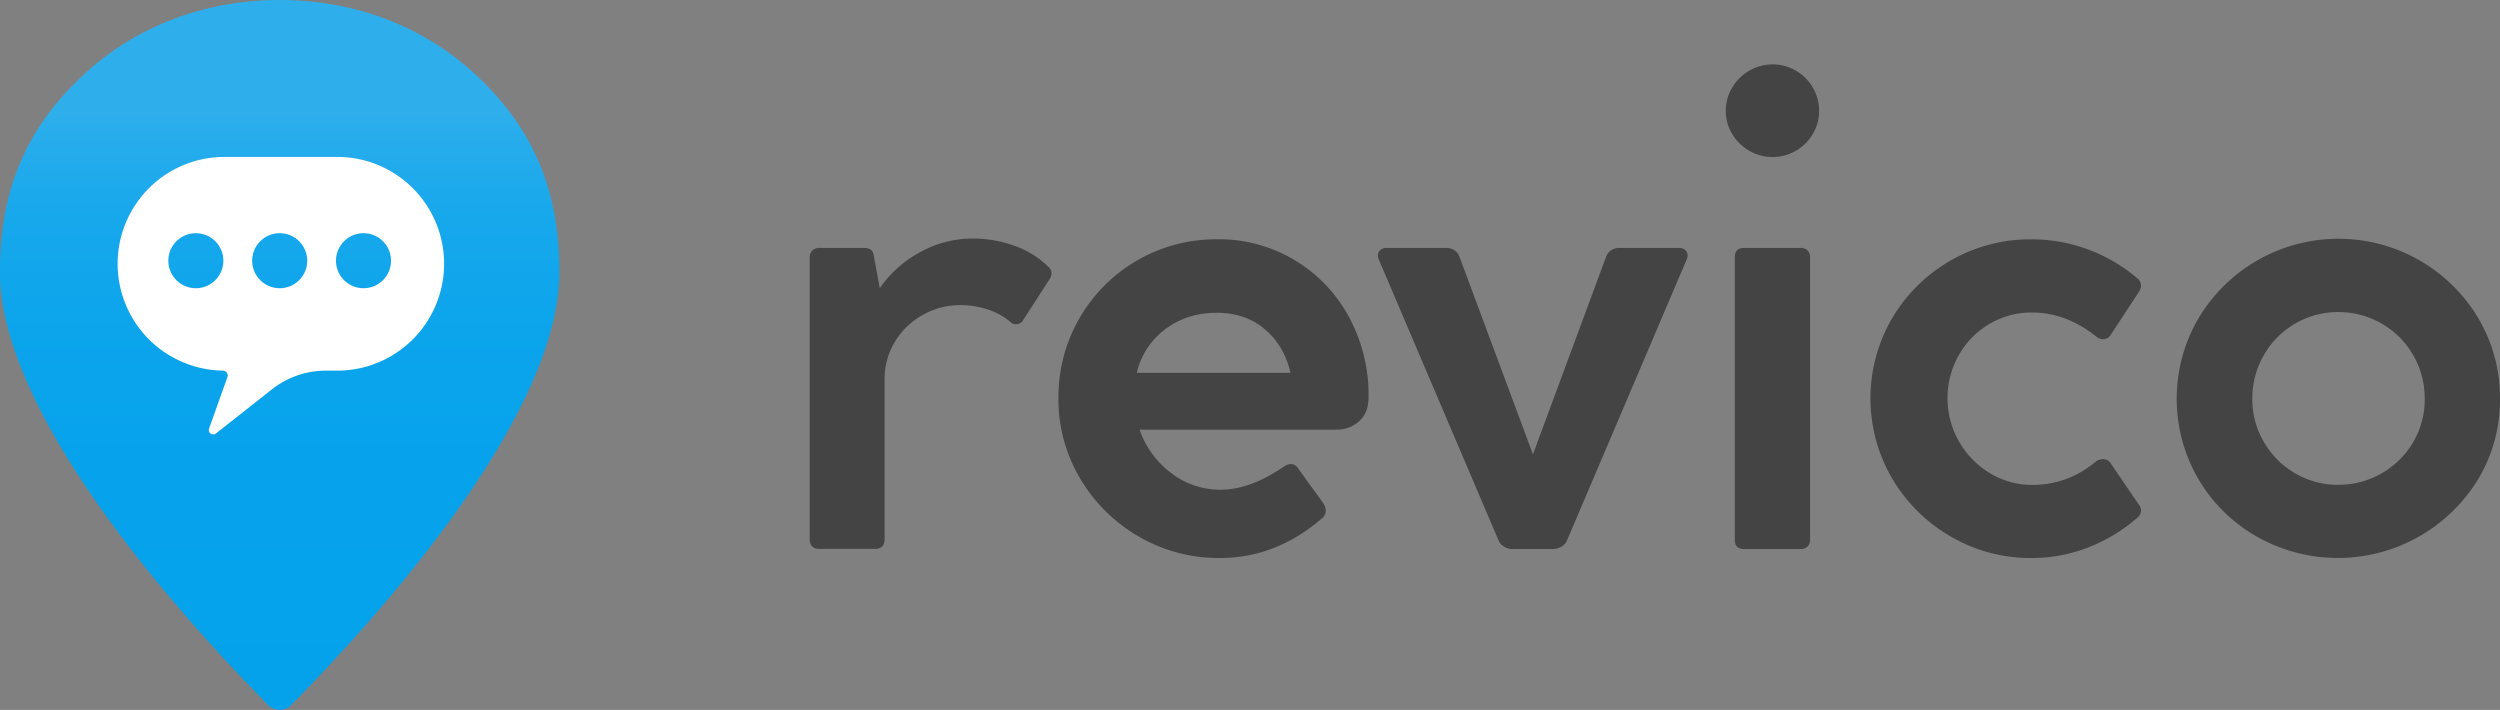
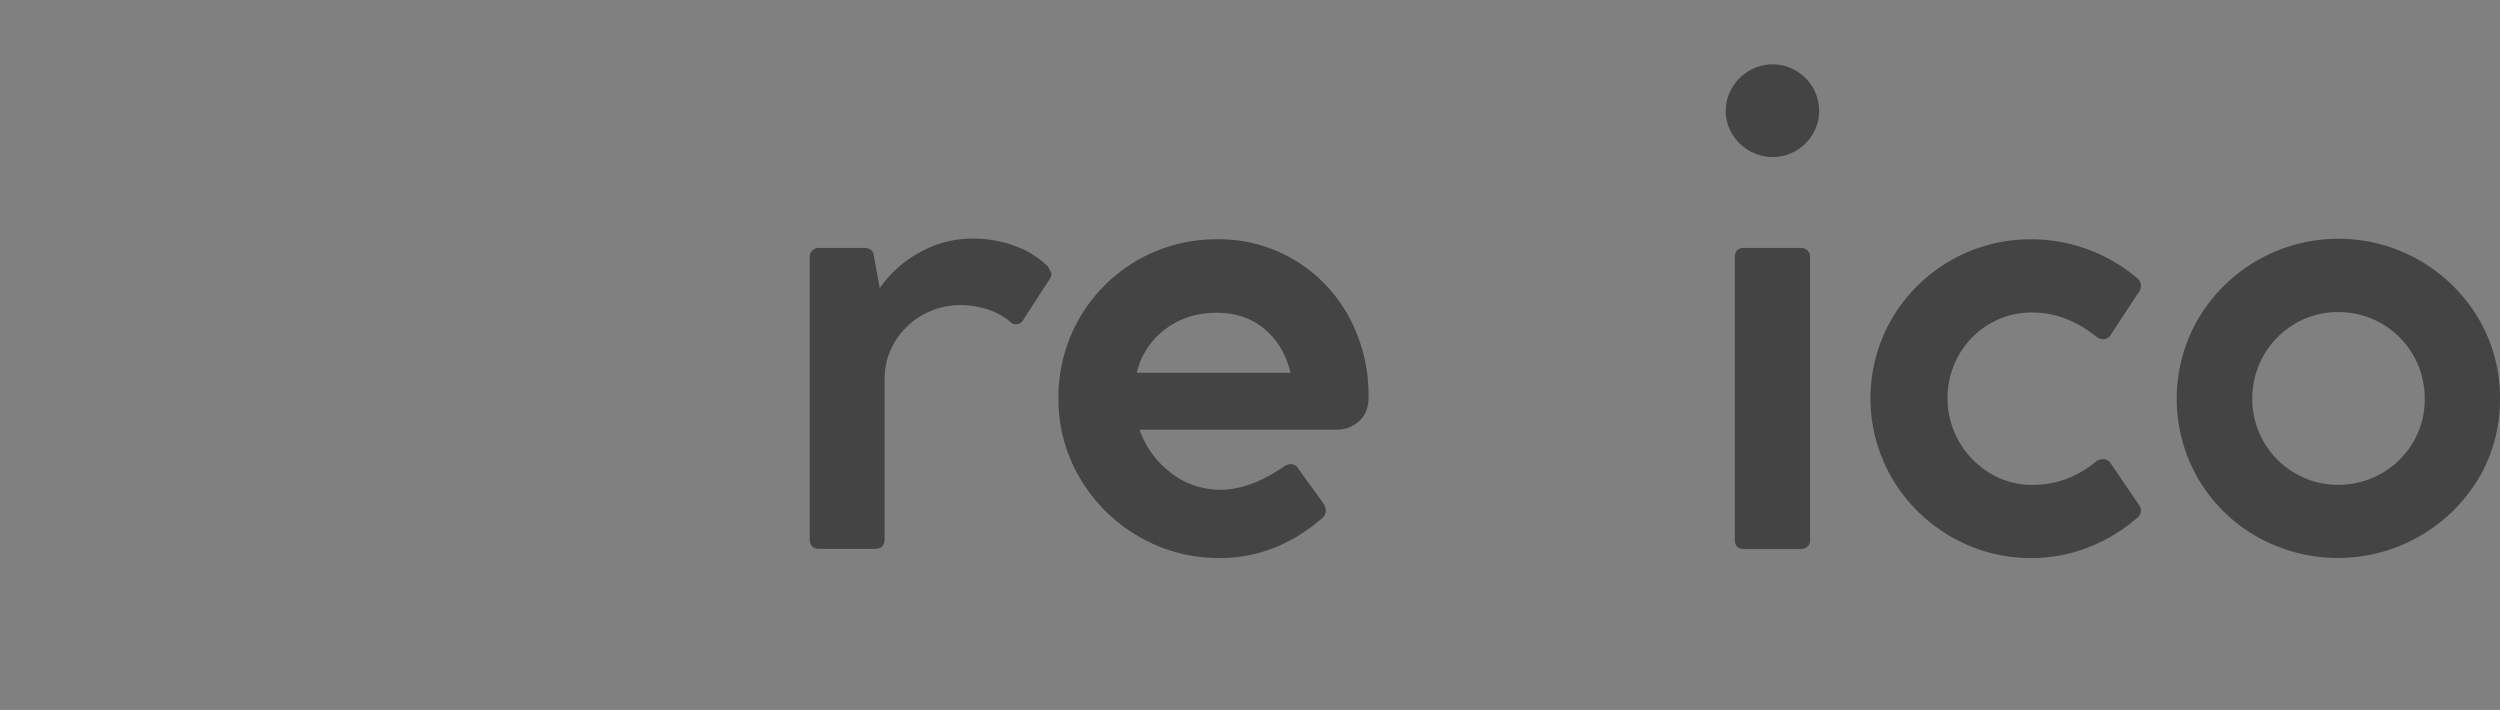
<svg xmlns="http://www.w3.org/2000/svg" id="Слой_1" data-name="Слой 1" viewBox="0 0 1407.68 399.74">
  <rect x="0" y="0" width="1407.68" height="399.74" fill="#808080" stroke="none" />
  <defs>
    <style>.cls-1{fill:none;}.cls-2{fill:#444;}.cls-3{clip-path:url(#clip-path);}.cls-4{fill:url(#Безымянный_градиент_132);}.cls-5{clip-path:url(#clip-path-2);}.cls-6{fill:#fff;fill-rule:evenodd;}</style>
    <clipPath id="clip-path" transform="translate(-539.21 -302.74)">
-       <path class="cls-1" d="M696.69,302.74C652,302.74,613.27,319.17,585,346c-30.91,29.37-45.82,63.43-45.82,109.88,0,79.17,97.15,189.13,151,243.85a9.12,9.12,0,0,0,13,0c53.83-54.72,151-164.68,151-243.85,0-46.45-14.92-80.51-45.82-109.88C780.11,319.17,741.4,302.74,696.69,302.74Z" />
-     </clipPath>
+       </clipPath>
    <linearGradient id="Безымянный_градиент_132" x1="1090.01" y1="706.15" x2="1090.98" y2="706.15" gradientTransform="matrix(0, -482.01, -482.01, 0, 340532.2, 525867.97)" gradientUnits="userSpaceOnUse">
      <stop offset="0" stop-color="#04a2ec" />
      <stop offset="0.47" stop-color="#06a3ec" />
      <stop offset="0.64" stop-color="#0da5ec" />
      <stop offset="0.76" stop-color="#18a8ec" />
      <stop offset="0.86" stop-color="#29adec" />
      <stop offset="0.88" stop-color="#2eafec" />
      <stop offset="0.9" stop-color="#2eafec" />
      <stop offset="1" stop-color="#2eafec" />
    </linearGradient>
    <clipPath id="clip-path-2" transform="translate(-539.21 -302.74)">
-       <rect class="cls-1" x="539.21" y="302.74" width="314.97" height="399.74" />
-     </clipPath>
+       </clipPath>
  </defs>
-   <path class="cls-2" d="M1131.26,456.59a6.32,6.32,0,0,1-1.17,3.52l-14.65,22.65a4.54,4.54,0,0,1-4.3,2.54,3.69,3.69,0,0,1-2.73-1l-1.37-1.18a37.82,37.82,0,0,0-12.69-6.44,49.36,49.36,0,0,0-14.07-2.15,43.16,43.16,0,0,0-21.58,5.57,42,42,0,0,0-15.62,15.13,39.71,39.71,0,0,0-5.77,20.9v90q0,5.67-5.46,5.67H1000.6q-5.48,0-5.47-5.67V447.8a5.43,5.43,0,0,1,1.46-4,5.68,5.68,0,0,1,4.2-1.47h24.81c3.12,0,4.94,1.18,5.46,3.52l3.52,19.14a65.33,65.33,0,0,1,23-20.41,60.79,60.79,0,0,1,29.2-7.52,68.75,68.75,0,0,1,23.73,4.1,51,51,0,0,1,18.85,11.72A4.3,4.3,0,0,1,1131.26,456.59Z" transform="translate(-539.21 -302.74)" />
+   <path class="cls-2" d="M1131.26,456.59a6.32,6.32,0,0,1-1.17,3.52l-14.65,22.65a4.54,4.54,0,0,1-4.3,2.54,3.69,3.69,0,0,1-2.73-1l-1.37-1.18a37.82,37.82,0,0,0-12.69-6.44,49.36,49.36,0,0,0-14.07-2.15,43.16,43.16,0,0,0-21.58,5.57,42,42,0,0,0-15.62,15.13,39.71,39.71,0,0,0-5.77,20.9v90q0,5.67-5.46,5.67H1000.6q-5.48,0-5.47-5.67V447.8a5.43,5.43,0,0,1,1.46-4,5.68,5.68,0,0,1,4.2-1.47h24.81c3.12,0,4.94,1.18,5.46,3.52l3.52,19.14a65.33,65.33,0,0,1,23-20.41,60.79,60.79,0,0,1,29.2-7.52,68.75,68.75,0,0,1,23.73,4.1,51,51,0,0,1,18.85,11.72Z" transform="translate(-539.21 -302.74)" />
  <path class="cls-2" d="M1268.76,449.56a83.15,83.15,0,0,1,30.57,32.72,92,92,0,0,1,10.45,45q-.21,8.21-5.47,12.8a18.44,18.44,0,0,1-12.5,4.59H1180.87A51.67,51.67,0,0,0,1198.54,569a45,45,0,0,0,28,9.48q16.8,0,35.94-13.28a8,8,0,0,1,3.71-1.18,4.93,4.93,0,0,1,3.91,2.35l6.83,9.57q4.69,6.26,7.62,10.54a7.59,7.59,0,0,1,1.17,3.91,5.37,5.37,0,0,1-2,4.1Q1257.63,617,1226,616.94a89,89,0,0,1-45.61-12.11,90.82,90.82,0,0,1-33-32.71,86.7,86.7,0,0,1-12.2-45,88.73,88.73,0,0,1,89.45-89.65A82.72,82.72,0,0,1,1268.76,449.56Zm-73.44,38.57a42.33,42.33,0,0,0-16,24.52h86.52q-3.51-15.24-14.45-24.52t-27.15-9.27Q1207.63,478.86,1195.32,488.13Z" transform="translate(-539.21 -302.74)" />
-   <path class="cls-2" d="M1488.1,443.51a3.93,3.93,0,0,1,1.36,3.12,5.18,5.18,0,0,1-.58,2.34l-67.39,158.21a7,7,0,0,1-3,3.32,9.1,9.1,0,0,1-4.79,1.37h-22.85a9.1,9.1,0,0,1-4.79-1.37,7,7,0,0,1-3-3.32L1315.63,449a5.18,5.18,0,0,1-.58-2.34,3.88,3.88,0,0,1,1.37-3.12,4.87,4.87,0,0,1,3.32-1.18h34a7.65,7.65,0,0,1,4.49,1.37,7.27,7.27,0,0,1,2.74,3.52l41.4,111.32,41.21-111.32a7.27,7.27,0,0,1,2.74-3.52,7.65,7.65,0,0,1,4.49-1.37h34A4.91,4.91,0,0,1,1488.1,443.51Z" transform="translate(-539.21 -302.74)" />
  <path class="cls-2" d="M1524.23,387.65a27,27,0,0,1-9.67-9.48,24.56,24.56,0,0,1-3.61-13,25.09,25.09,0,0,1,3.61-13.09,26.72,26.72,0,0,1,9.67-9.57,26.08,26.08,0,0,1,26.17,0,26,26,0,0,1,9.57,9.57,25.67,25.67,0,0,1,3.52,13.09,25.12,25.12,0,0,1-3.52,13,26.21,26.21,0,0,1-9.57,9.48,26.14,26.14,0,0,1-26.17,0Zm32.71,56.05a5.08,5.08,0,0,1,1.47,3.91v159a5.07,5.07,0,0,1-1.47,3.91,5.63,5.63,0,0,1-4,1.37H1521.3c-3.52,0-5.27-1.76-5.27-5.28v-159c0-3.52,1.75-5.28,5.27-5.28h31.64A5.63,5.63,0,0,1,1556.94,443.7Z" transform="translate(-539.21 -302.74)" />
  <path class="cls-2" d="M1723.25,561.28a5,5,0,0,1,4.3,2.15l15.82,23.24a5.22,5.22,0,0,1,1.37,3.52,5.62,5.62,0,0,1-2.54,4.49,94.11,94.11,0,0,1-27.44,16.4,87.15,87.15,0,0,1-31.74,5.86,88.57,88.57,0,0,1-45.41-12.11,90.82,90.82,0,0,1-33-32.71,89.42,89.42,0,0,1-.1-90,90.33,90.33,0,0,1,78.32-44.63,92.13,92.13,0,0,1,59.77,21.88,5.59,5.59,0,0,1,2.15,4.1,6.78,6.78,0,0,1-1.37,3.9l-15.63,23.83a5.1,5.1,0,0,1-4.29,2.54,6.32,6.32,0,0,1-3.52-1.17q-17.19-13.86-36.52-13.87a46.46,46.46,0,0,0-24,6.45,47,47,0,0,0-17.28,17.58,49.2,49.2,0,0,0,.1,48.53,49.08,49.08,0,0,0,17.38,17.87,45.38,45.38,0,0,0,24,6.64q20.12,0,36.14-13.47A8,8,0,0,1,1723.25,561.28Z" transform="translate(-539.21 -302.74)" />
  <path class="cls-2" d="M1777.06,482.08a91.7,91.7,0,0,1,157.72,0,87.65,87.65,0,0,1,12.1,45.21,86.64,86.64,0,0,1-12.2,45.12A92.52,92.52,0,0,1,1810.17,605a89.07,89.07,0,0,1-33.11-32.52,89.82,89.82,0,0,1,0-90.43Zm36.82,69.43a48,48,0,0,0,17.58,17.68,47.29,47.29,0,0,0,24.41,6.54,48.75,48.75,0,0,0,42.19-24.12,47.38,47.38,0,0,0,6.44-24.32,48.47,48.47,0,0,0-6.44-24.51,48.39,48.39,0,0,0-42.19-24.31,47.29,47.29,0,0,0-24.41,6.54,47.88,47.88,0,0,0-17.58,17.77,48.38,48.38,0,0,0-6.45,24.51A47.46,47.46,0,0,0,1813.88,551.51Z" transform="translate(-539.21 -302.74)" />
  <g class="cls-3">
-     <rect class="cls-4" width="314.97" height="399.74" />
-   </g>
+     </g>
  <g class="cls-5">
-     <path class="cls-6" d="M696.69,434.05a15.49,15.49,0,1,1-15.48,15.48,15.49,15.49,0,0,1,15.48-15.48m-47.2,0A15.49,15.49,0,1,1,634,449.53a15.48,15.48,0,0,1,15.48-15.48m94.4,0a15.49,15.49,0,1,1-15.48,15.48,15.49,15.49,0,0,1,15.48-15.48M728.33,391.1H665.06a60.17,60.17,0,0,0-.39,120.33,2.76,2.76,0,0,1,2.59,3.69L656.93,544a2.49,2.49,0,0,0,3.89,2.8l30.92-24.37a49.24,49.24,0,0,1,31.66-11h4.93a60.17,60.17,0,1,0,0-120.33" transform="translate(-539.21 -302.74)" />
-   </g>
+     </g>
</svg>